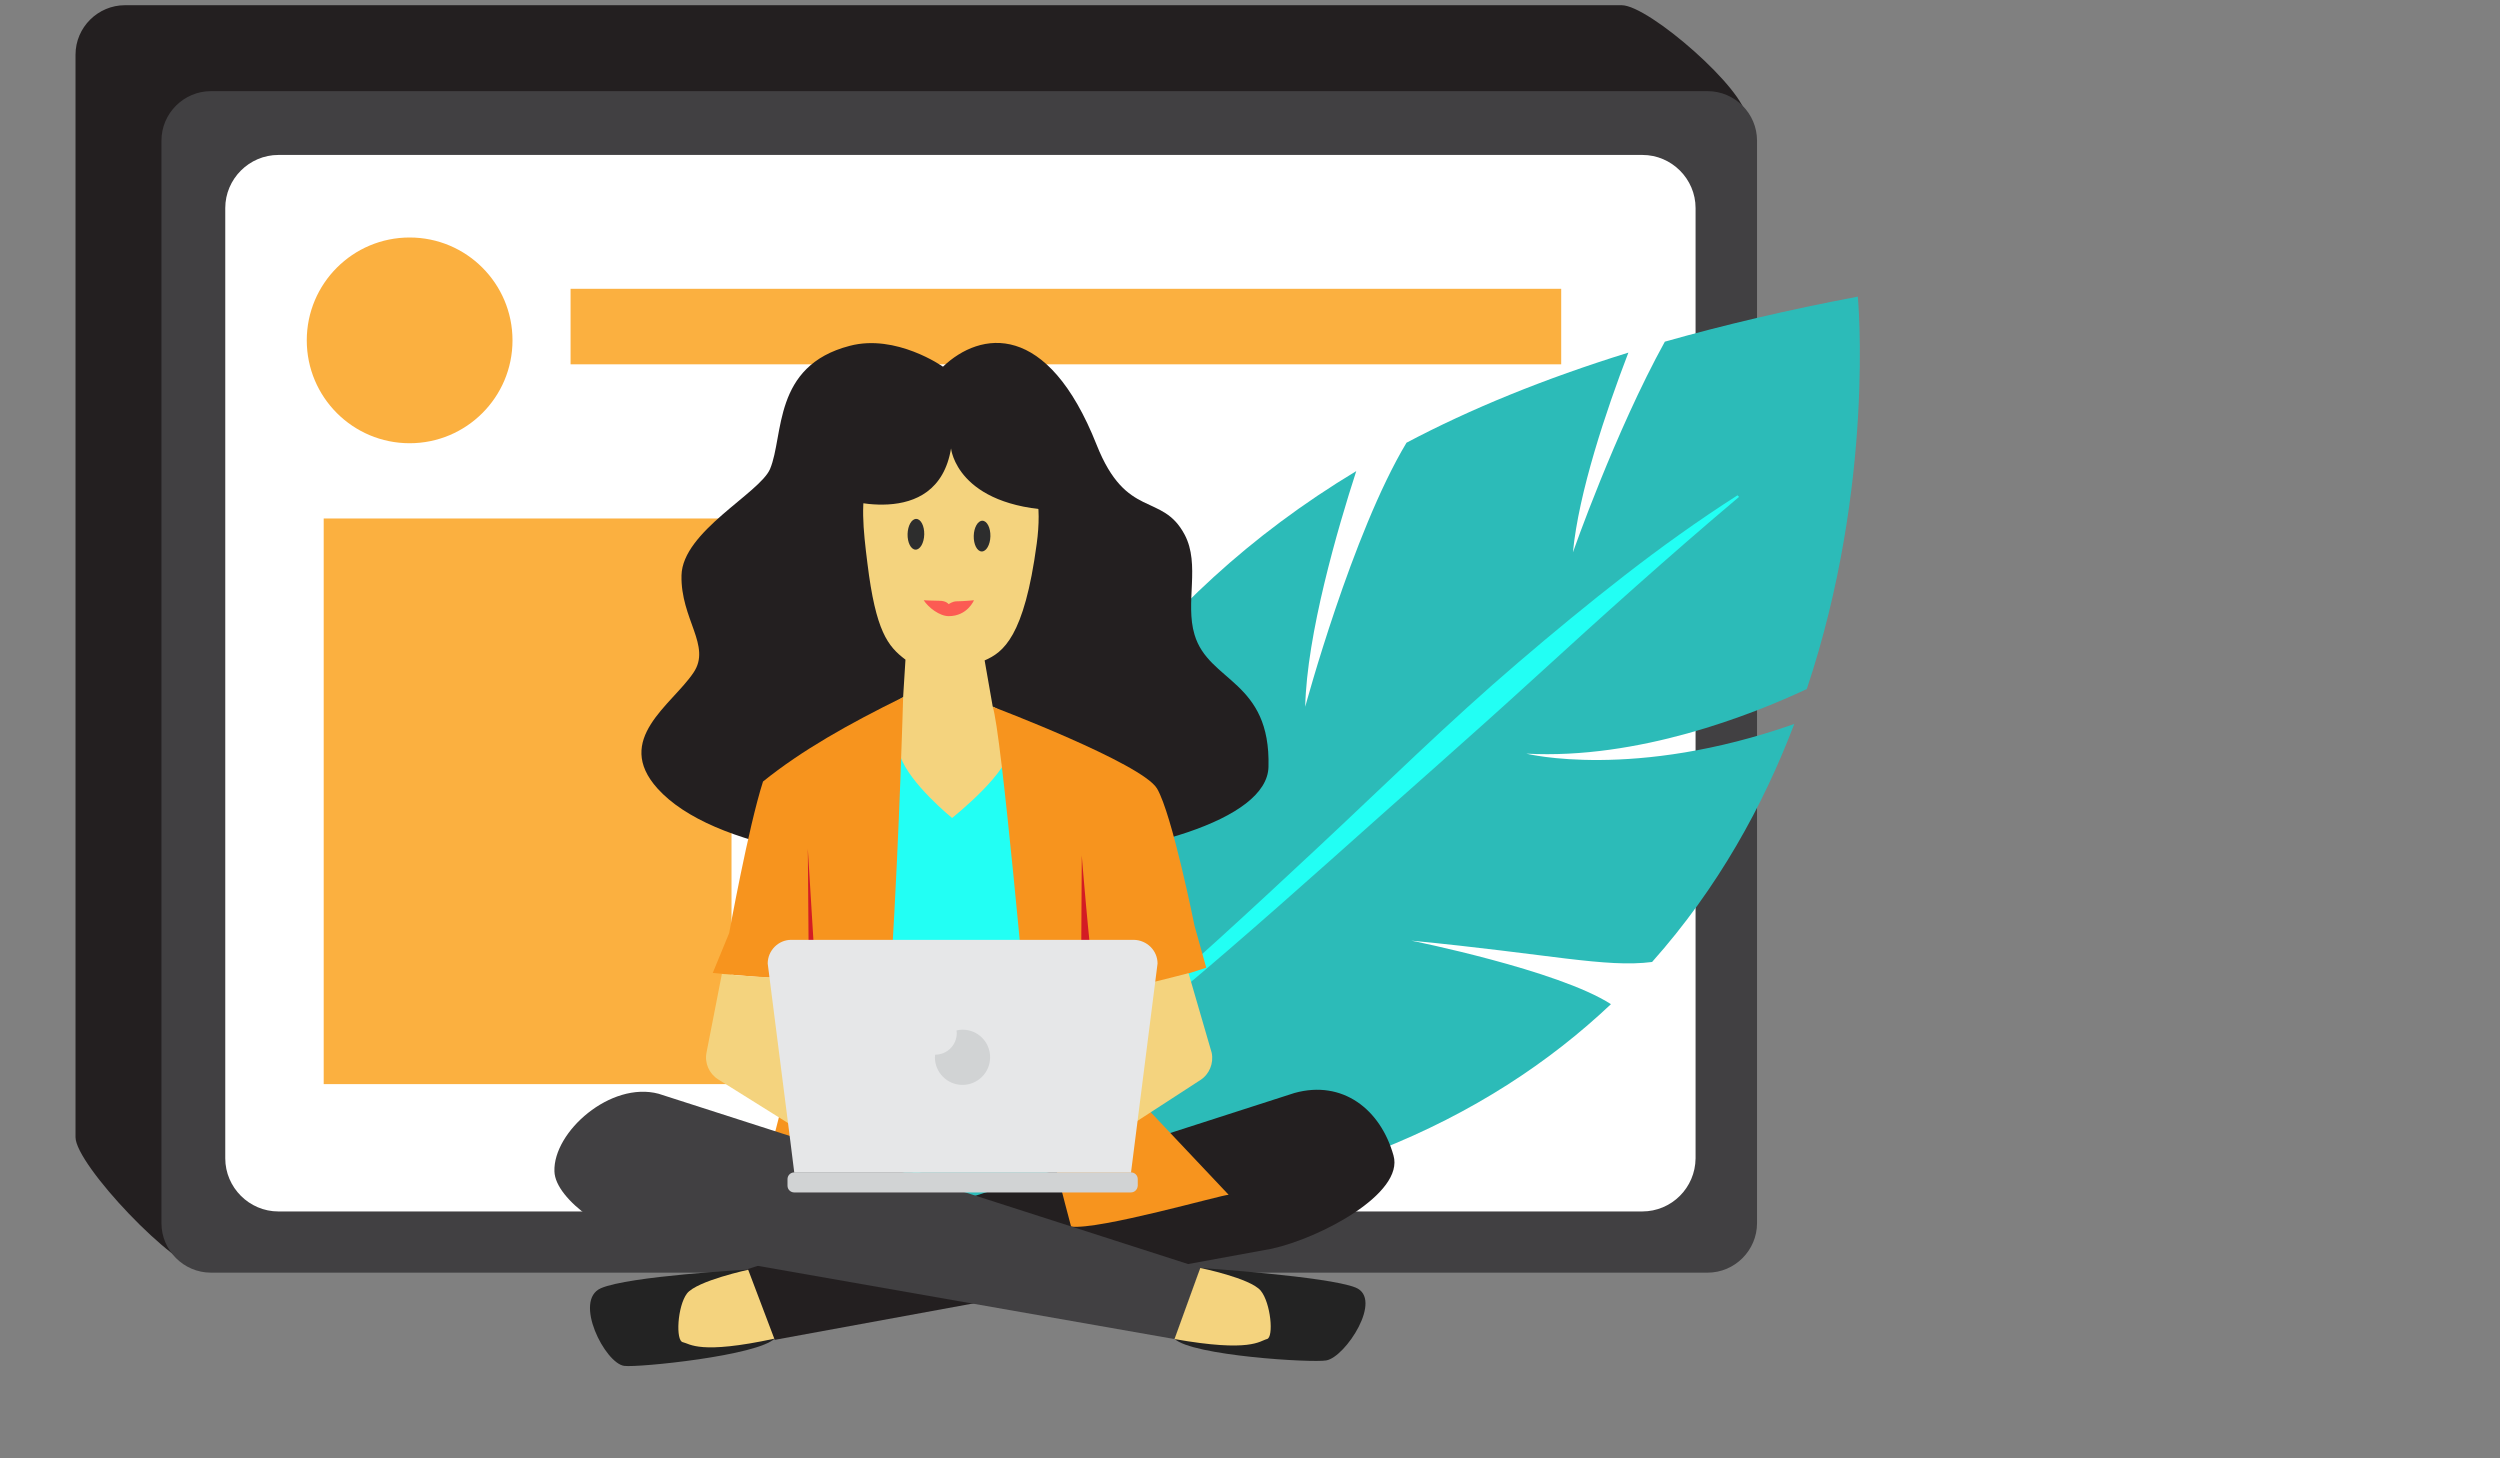
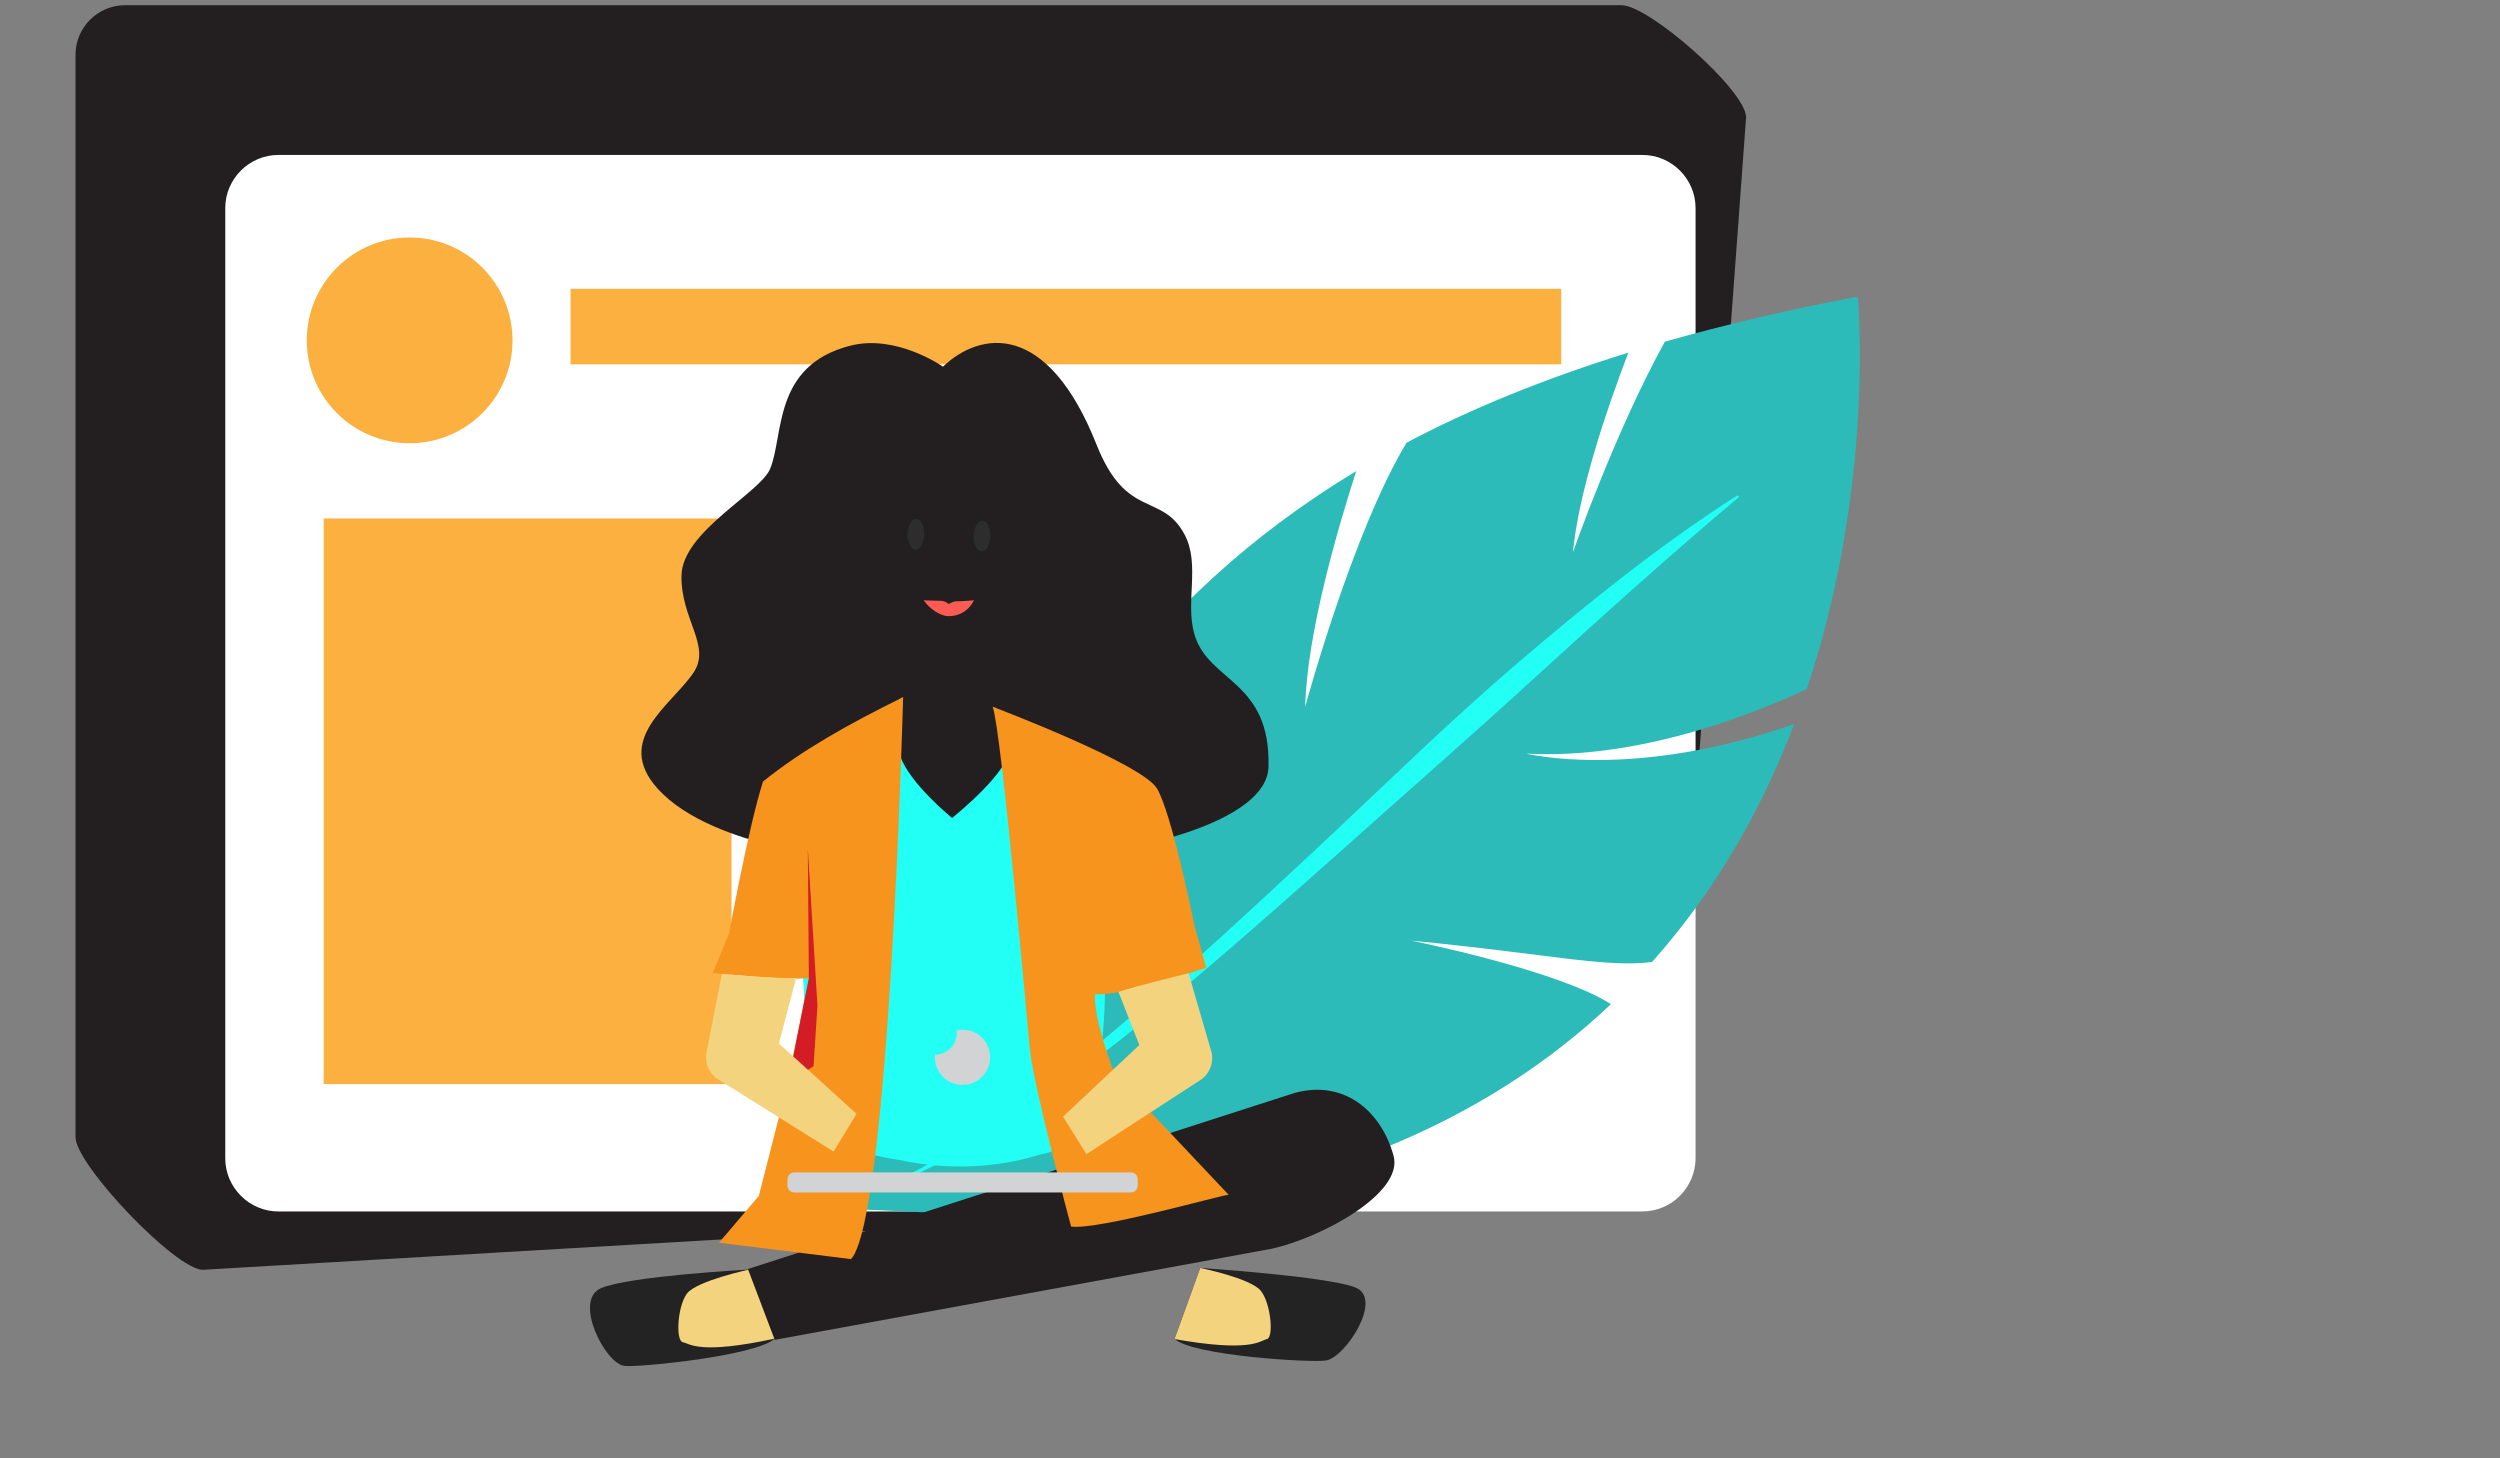
<svg xmlns="http://www.w3.org/2000/svg" version="1.1" x="0px" y="0px" viewBox="0 0 960 560" style="enable-background:new 0 0 960 560;" xml:space="preserve">
  <rect x="0" y="0" width="960" height="560" fill="#808080" stroke="none" />
  <style type="text/css">
	.st0{fill:#231F20;}
	.st1{fill:#414042;}
	.st2{fill:#FFFFFF;}
	.st3{fill:#FBB040;}
	.st4{fill:#2CBBB8;}
	.st5{fill:#22FFF4;}
	.st6{fill:#232323;}
	.st7{fill:#F4D37E;}
	.st8{fill:#2D2D2D;}
	.st9{fill:#FC5B53;}
	.st10{fill:#F7941E;}
	.st11{fill:#D31C24;}
	.st12{fill:#E6E7E8;}
	.st13{fill:#D1D3D4;}
</style>
  <g id="Capa_2">
</g>
  <g id="Capa_1">
    <path id="XMLID_2_" class="st0" d="M622.7,455.7L77.9,487.6c-10.5,0-48.9-40.4-48.9-50.9V21c0-10.5,8.6-19,19-19h574.7   c10.5,0,47.8,32.7,47.8,43.1l-28.8,391.6C641.7,447.2,633.2,455.7,622.7,455.7z" />
-     <path id="XMLID_1_" class="st1" d="M655.7,488.7H81c-10.5,0-19-8.6-19-19V54c0-10.5,8.6-19,19-19h574.7c10.5,0,19,8.6,19,19v415.7   C674.7,480.1,666.2,488.7,655.7,488.7z" />
    <path id="XMLID_3_" class="st2" d="M630.6,465.2H106.9c-11.2,0-20.4-9.2-20.4-20.4V79.9c0-11.2,9.2-20.4,20.4-20.4h523.8   c11.2,0,20.4,9.2,20.4,20.4v364.9C651,456.1,641.9,465.2,630.6,465.2z" />
    <circle id="XMLID_4_" class="st3" cx="157.3" cy="130.7" r="39.5" />
    <rect id="XMLID_5_" x="219.1" y="110.9" class="st3" width="380.4" height="29" />
    <rect id="XMLID_6_" x="124.3" y="199.1" class="st3" width="156.6" height="217.2" />
    <path id="XMLID_750_" class="st4" d="M541.9,361.2c52.8,5.1,74.7,10.5,92.5,8.2c25.3-28.4,42.7-60.1,54.6-91.4   c-61.6,21.7-102.9,11.4-102.9,11.4c43,2.3,86.3-14.8,107.7-24.8c26.4-78.9,19.6-150.7,19.6-150.7c-26.9,5.1-51.5,10.9-74.1,17.3   c-19.1,34.6-35.3,80.9-35.3,80.9c2.2-23,12.7-54.3,21.3-76.7c-32.5,10.1-60.6,21.6-85.2,34.6c-20.9,34.8-38.9,101.4-38.9,101.4   c0.6-27.7,12.4-68.3,19.6-90.5c-41.3,24.9-72.1,54.3-97.9,88c-7,33.8-10,69-10,69c-2.5-15.5-2.2-35.6-0.9-54.3   c-27.7,39.3-50.1,84-75.5,133.5l-8.2,47.2l68.9,3.2c104.1-4.1,174.2-37.3,221.4-81.9C598.3,372.5,541.9,361.2,541.9,361.2z" />
    <path id="XMLID_749_" class="st5" d="M341,454.8c16.4-7.4,31.6-16.8,45.9-27c14.4-10.2,28.1-21.2,41.4-32.4   c26.8-22.5,52.3-46.2,77.8-70c25.5-23.8,50.2-48.2,76.9-71c13.3-11.4,26.9-22.6,40.8-33.4c13.9-10.8,28.4-21.2,43.4-30.8l0.6,0.6   c-26.8,22.6-52.7,45.9-78.4,69.4c-25.7,23.5-52.1,46.5-78.1,69.8c-26.1,23.2-52.4,46.4-79.9,68.4c-13.8,10.9-28,21.5-42.8,31.4   c-14.8,9.9-30.4,18.9-47.2,25.8L341,454.8z" />
    <g id="XMLID_554_">
      <path id="XMLID_556_" class="st6" d="M287.7,487.5c0,0-46.4,2.5-57,7.2c-10.6,4.7,1.6,28.8,9,29.8c5.4,0.7,51.4-3.9,57.9-10.6    L287.7,487.5z" />
      <path id="XMLID_555_" class="st7" d="M287.7,487.5c0,0-20.1,4.3-23.9,9.2c-3.7,4.9-4.4,18.2-1.6,18.7c2.8,0.6,6.3,4.9,35.4-1.4    L287.7,487.5z" />
    </g>
    <path id="XMLID_553_" class="st0" d="M287.2,487.3l10.3,27.2l190.9-35c18.6-4.1,50.9-21.2,46.7-35.8c-5-17.8-19.6-29.1-38-24   L287.2,487.3z" />
    <path id="XMLID_552_" class="st0" d="M362.1,140.8c14.4-13.7,40.1-17.7,59,30c11.5,29,25.1,18.1,33.8,34.5   c6.1,11.5,0.1,26.1,3.8,38.4c5.4,18.3,29.3,17.5,28.4,50.8c-1,40.9-192.5,55-234.6,8.3c-17-18.9,5.5-32.1,13.8-44.5   c7-10.3-5-20.6-4.6-37.4c0.4-16.8,30-31.5,34-40.8c5.4-12.9,0.9-39.6,30.6-47.3C344.1,128.1,362.1,140.8,362.1,140.8z" />
    <g id="XMLID_542_">
      <g id="XMLID_544_">
-         <path id="XMLID_551_" class="st7" d="M361.1,169.3c28.2,0,41.1,9,37,39.5c-4.8,35.9-12.9,41.7-20,44.8l3.1,17.7l25.8,13.8     l7.4,17.1l-45.1,36.1L325,305.4l5.4-23.1l16.4-14.6l0.9-14.4c-6.8-5.1-11.4-10.9-14.6-36.9C329.8,190.3,328.2,169.3,361.1,169.3z     " />
        <g id="XMLID_546_">
          <ellipse id="XMLID_549_" transform="matrix(1 2.471245e-02 -2.471245e-02 1 5.2 -9.253)" class="st8" cx="377" cy="205.8" rx="3.2" ry="5.9" />
          <ellipse id="XMLID_548_" transform="matrix(1 2.474866e-02 -2.474866e-02 1 5.184 -8.638)" class="st8" cx="351.6" cy="205.1" rx="3.2" ry="5.9" />
          <path id="XMLID_547_" class="st9" d="M354.7,230.5c0,0,3.7,0.2,6.1,0.2c2.6,0,3.5,1.3,3.5,1.3s1.4-1.1,3.1-1.1      c2.4,0,6.6-0.4,6.6-0.4s-2.5,6.1-9.7,6.1C360.8,236.6,356.5,233.3,354.7,230.5z" />
        </g>
      </g>
      <path id="XMLID_543_" class="st0" d="M365.2,172.2c0,0,2.1,22.3,40.6,23.8l1.4-4.2c0.4-1.3,0.7-2.6,0.7-3.9    c0.4-11.2-6.8-21.5-17.7-24.7l-25.9-7.6l-25.2,7.8c-12.2,3.1-20.1,15-18.1,27.5v0C321.1,190.9,359.8,204.6,365.2,172.2z" />
    </g>
    <g id="XMLID_533_">
      <path id="XMLID_540_" class="st5" d="M365.6,314.1c0,0,23.3-18.5,22-27.5s-6.4-15.2-6.4-15.2l37.1,20.6c0,0,14.6,102.6-1.3,133.9    l-8.4,13.9c0,0-38.1,19.7-87-2.2l-11.1-22.4l-5.5-104.3c0,0,4.5-20.1,6.7-21.6c2.2-1.5,34.9-21.5,34.9-21.5s-4.1,11.8-0.9,22.5    C349.2,300.8,365.6,314.1,365.6,314.1z" />
      <g id="XMLID_534_">
        <path id="XMLID_538_" class="st5" d="M331.7,356.5c0,0,17.1,14.5,27.8,11.3c0,0-12.1,6.6-25.7-0.1     C320,361.1,331.7,356.5,331.7,356.5z" />
        <path id="XMLID_537_" class="st5" d="M339.5,371.5l3.1,21.2l2,34.3l1.7,18.5c0,0-13.9-1.6-16.3-4.5     C327.5,438.2,339.5,371.5,339.5,371.5z" />
        <path id="XMLID_536_" class="st5" d="M392.5,371.3l-1,16.5l-0.6,22.8l8.7,32.6c0,0,5.3-0.4,7.7-3.4     C409.8,436.9,392.5,371.3,392.5,371.3z" />
        <path id="XMLID_535_" class="st5" d="M402.7,358.3c0,0-17.8,13.7-28.3,9.9c0,0,11.7,7.2,25.7,1.2     C414.1,363.4,402.7,358.3,402.7,358.3z" />
      </g>
    </g>
    <g id="XMLID_530_">
      <path id="XMLID_532_" class="st10" d="M471.8,458.8c-2.3-0.1-49.8,13.6-60.5,12.2c0,0-14.6-54.4-15.9-68.6    c-1.3-14.2-10.9-121.8-14.2-131c0,0,57.3,21.7,63.1,31.4c5.8,9.8,14.4,52.7,14.4,52.7l4.5,16.1c0,0-35.3,11.9-42.6,10    c-1.1,9,7.4,30.8,7.4,30.8L471.8,458.8z" />
      <path id="XMLID_531_" class="st10" d="M346.8,267.7c0,0-5.2,199.6-20,215.8l-50.7-6.3l15.3-18l11.1-43.5c0,0,6.4-32,8.1-40.2    c-6.5,1.3-36.9-1.9-36.9-1.9l6.3-15.3c0,0,7.4-40.8,13-58.2C307.9,288.1,325.7,278.1,346.8,267.7z" />
    </g>
    <g id="XMLID_527_">
-       <path id="XMLID_529_" class="st11" d="M415.4,328.5c0,0,2.5,31.9,5.2,53c2.6,19.4,6.1,27.1,7.4,30.8c1.4,3.3,3.2,6.7,3.2,6.7    l-9.5-6.9l-6.6-29.3L415.4,328.5z" />
      <polygon id="XMLID_528_" class="st11" points="310.2,325.9 310.6,375.6 302.6,415.8 312.4,409.4 313.9,386.2   " />
    </g>
    <path id="XMLID_526_" class="st7" d="M465.3,404.3l-8.9-30.6c-5.9,1.6-19.1,4.6-26.9,7.2l8,20.4l-7.9,7.4l-21.4,20.1l9,14.4   l15.3-10l28.5-18.5C464.4,412.5,466.1,408.3,465.3,404.3z" />
    <path id="XMLID_525_" class="st7" d="M311.6,412l-2-1.8l-10.5-9.5l6.6-25.1c-8.3,0.1-23-1.1-28.5-1.6l-5.9,30.2   c-0.8,4,1,8.1,4.5,10.3l33.1,20.7l11.2,7l8.8-14.5L311.6,412z" />
-     <path id="XMLID_524_" class="st1" d="M460.9,486.9l-9.9,27.3l-197.5-34.7c-18.7-3.9-40.3-18.7-40.6-29.7   c-0.5-15.2,21.6-34.7,40-29.8L460.9,486.9z" />
    <g id="XMLID_521_">
      <path id="XMLID_523_" class="st6" d="M460.9,486.9c0,0,48.8,3.2,59.6,7.5c10.8,4.3-3.8,26.7-11.2,28c-5.4,1-51.5-1.8-58.3-8.3    L460.9,486.9z" />
      <path id="XMLID_522_" class="st7" d="M460.9,486.9c0,0,19.2,3.9,23.2,8.7c3.9,4.7,5.1,18,2.4,18.6c-2.8,0.7-6.1,5.2-35.5,0    L460.9,486.9z" />
    </g>
-     <path id="XMLID_520_" class="st12" d="M444.5,370l-10.2,80.3H305l-1.5-12l-8.7-68.3c0-5,4.1-9.1,9-9.1h131.6   C440.4,361,444.5,365,444.5,370z" />
    <path id="XMLID_519_" class="st13" d="M434.2,457.9H305c-1.4,0-2.6-1.1-2.6-2.6v-2.5c0-1.4,1.1-2.6,2.6-2.6h129.3   c1.4,0,2.6,1.1,2.6,2.6v2.5C436.8,456.8,435.7,457.9,434.2,457.9z" />
    <path id="XMLID_518_" class="st13" d="M369.6,395.4c-0.8,0-1.6,0.1-2.3,0.3c0,0.3,0.1,0.6,0.1,1c0,4.6-3.7,8.3-8.3,8.3   c0,0.3-0.1,0.7-0.1,1c0,5.8,4.7,10.6,10.6,10.6c5.8,0,10.6-4.7,10.6-10.6S375.5,395.4,369.6,395.4z" />
  </g>
</svg>